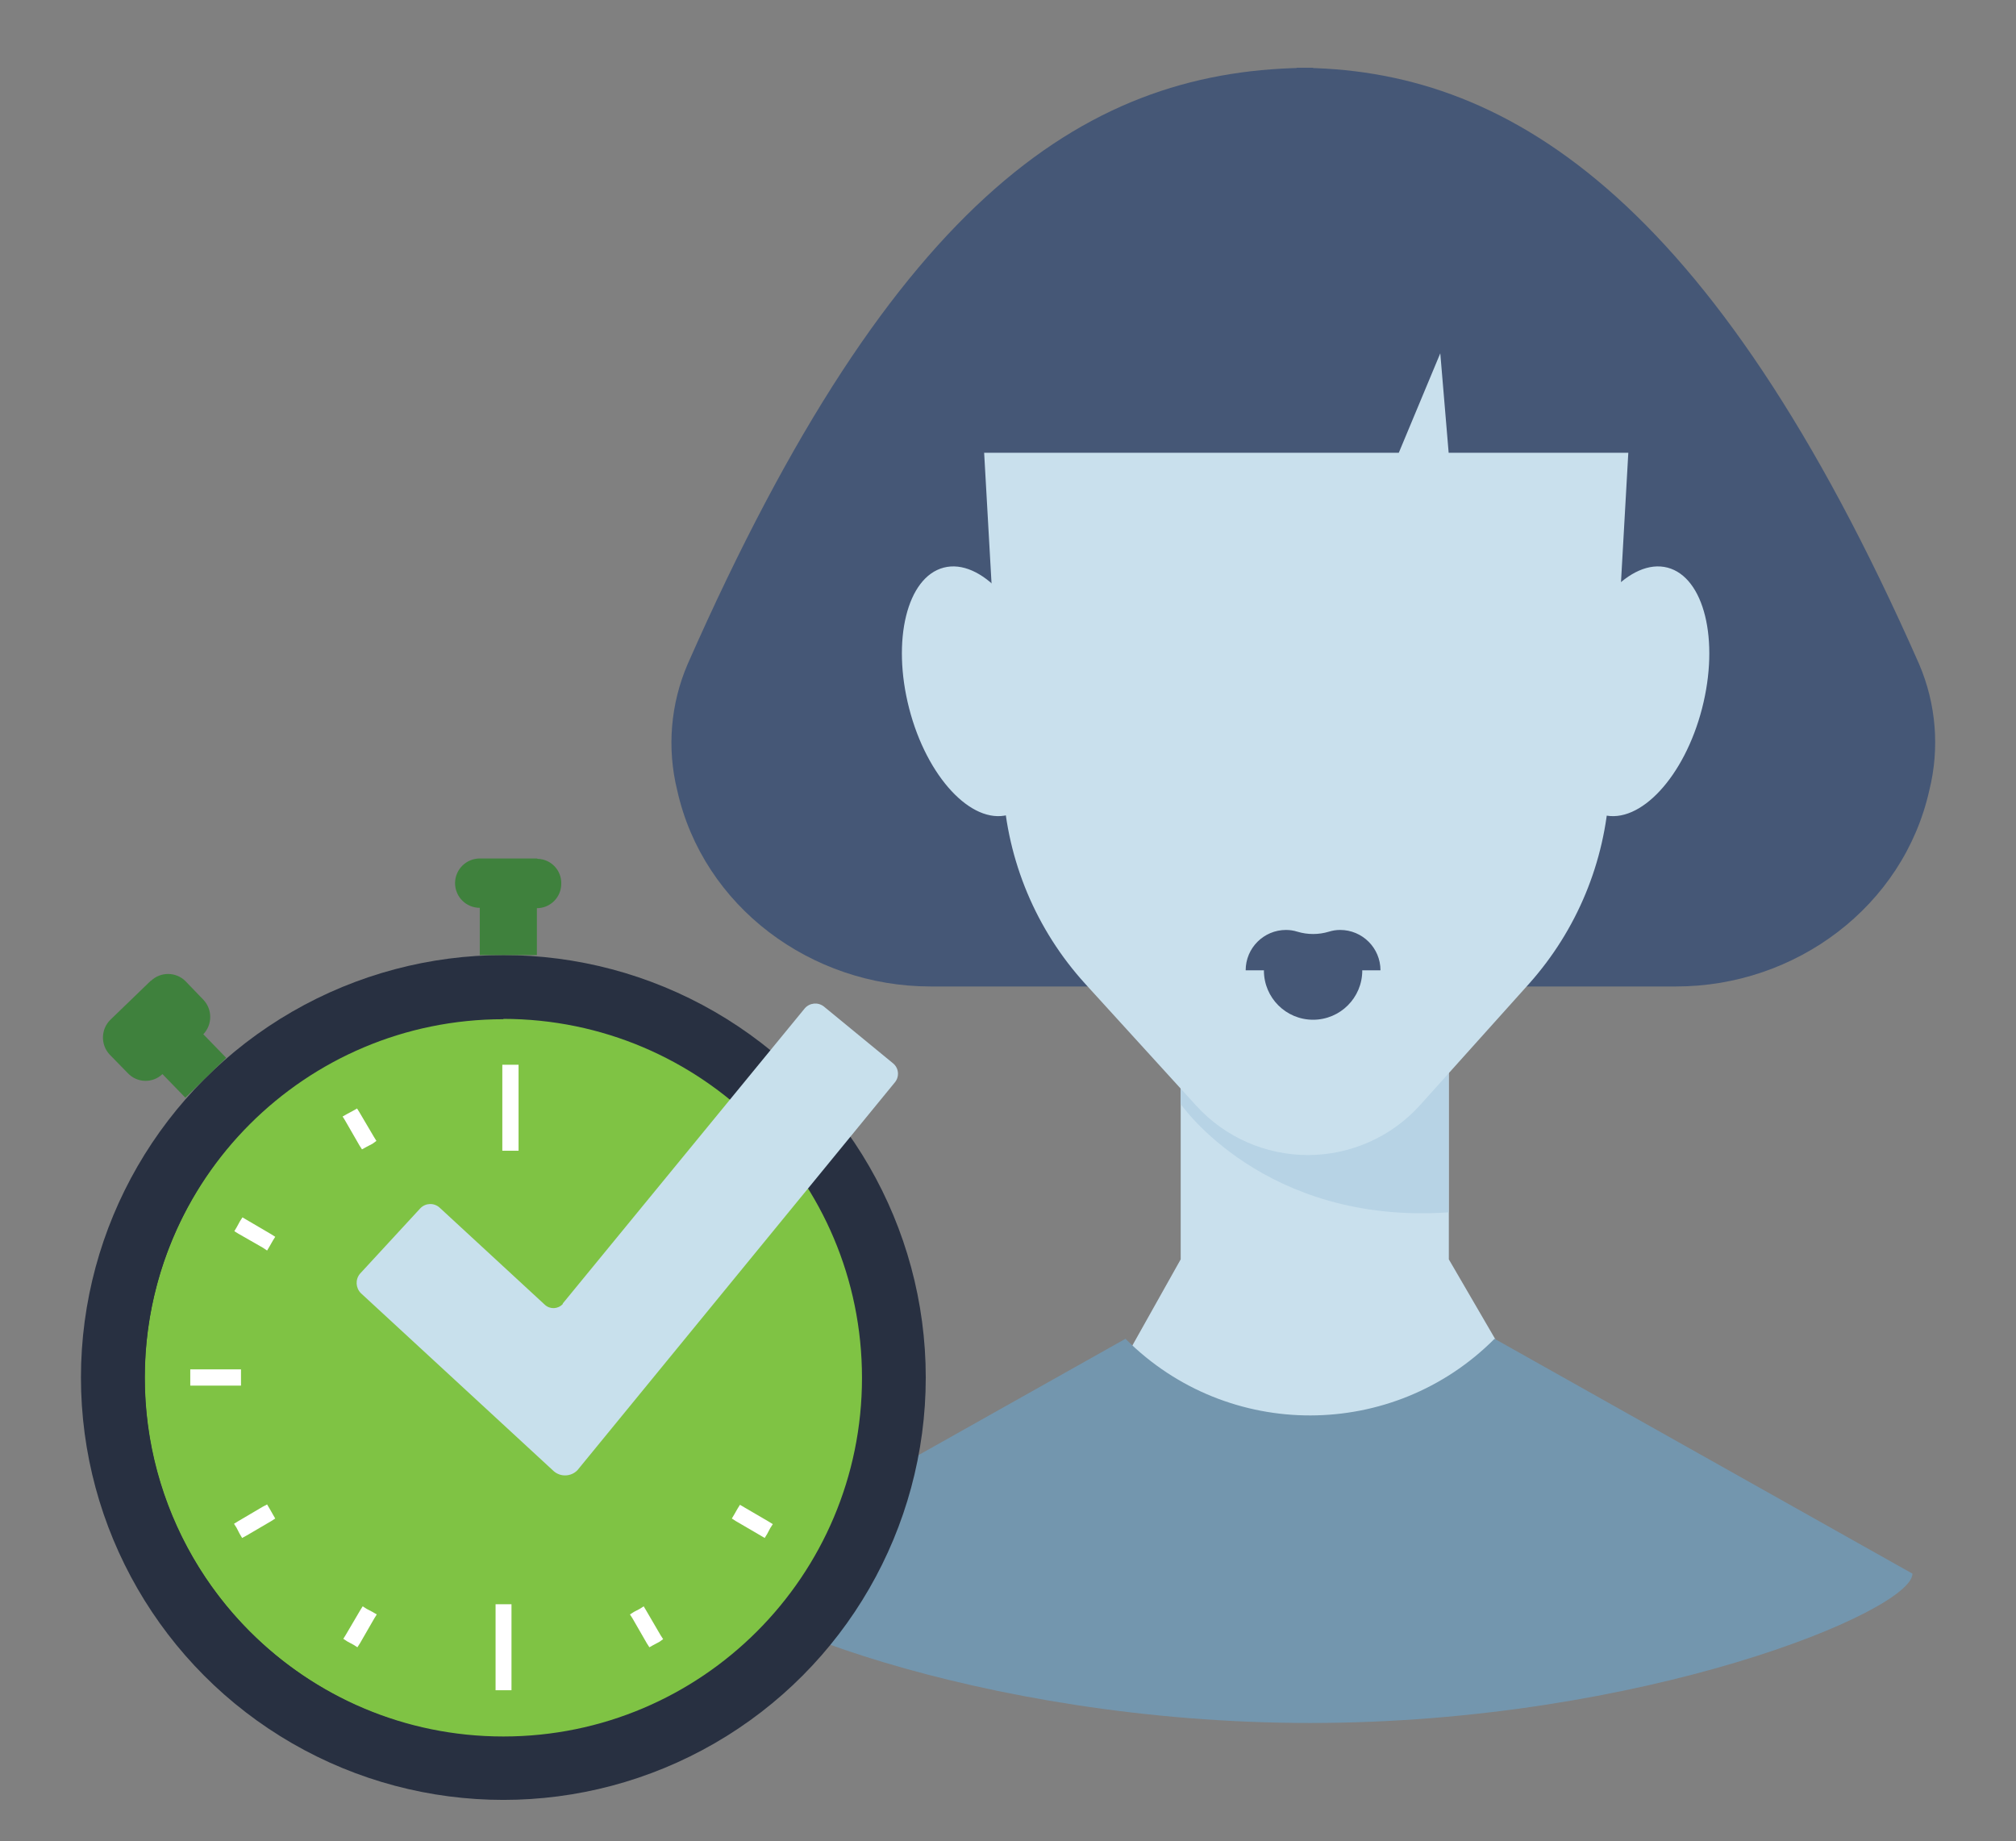
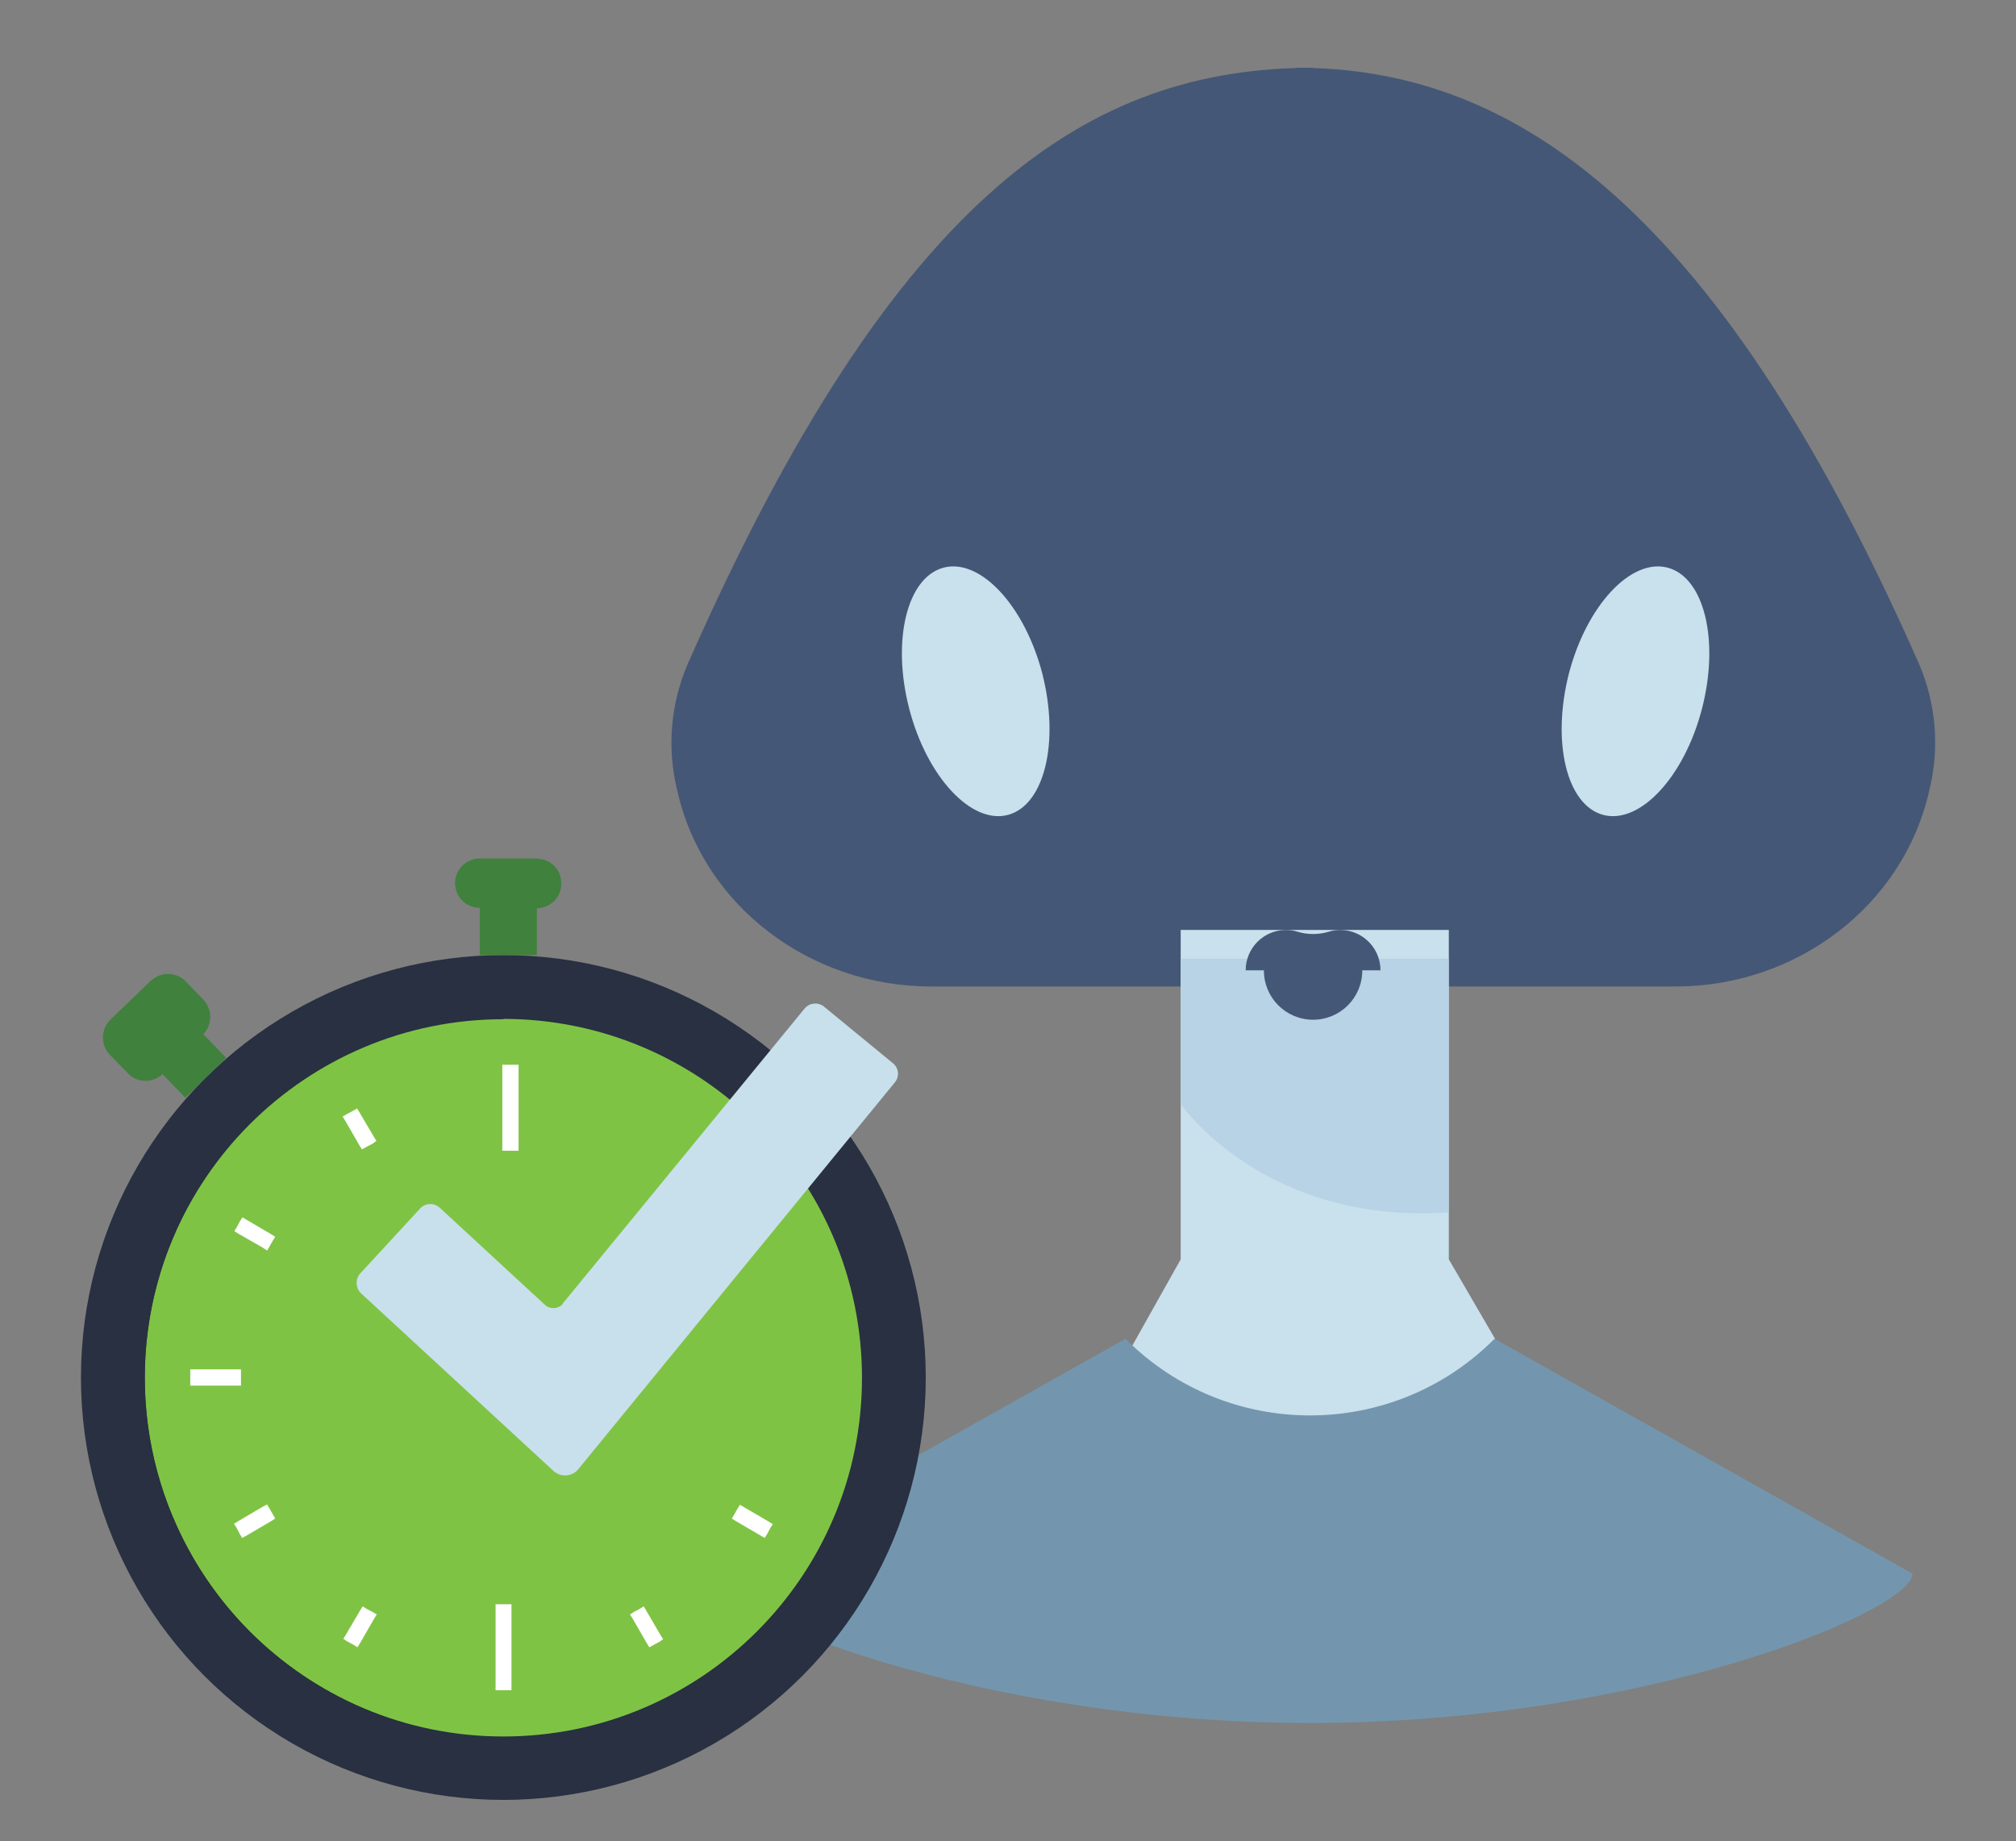
<svg xmlns="http://www.w3.org/2000/svg" version="1.1" id="Layer_1" x="0px" y="0px" viewBox="0 0 150 137" style="enable-background:new 0 0 150 137;" xml:space="preserve">
  <rect x="0" y="0" width="150" height="137" fill="#808080" stroke="none" />
  <title>Asset 64</title>
  <g>
    <g>
      <g id="Layer_1-2">
        <path style="fill:#455776;" d="M69.228,73.398c-8.867,0-16.91-5.935-18.839-14.589c-0.774-3.135-0.5-6.436,0.778-9.4     C66.663,14.238,81.142,5.043,97.699,5.043v68.355H69.228z" />
        <path style="fill:#455776;" d="M124.723,73.398c8.867,0,16.885-5.935,18.826-14.589c0.78-3.133,0.513-6.434-0.759-9.4     C127.289,14.238,111.809,5.043,96.474,5.043l1,68.355H124.723z" />
        <polygon style="fill:#C9E0ED;" points="111.594,100.223 107.8,93.703 107.8,69.193 87.849,69.193 87.849,93.703 84.177,100.249      62.83,112.253 132.998,112.253    " />
        <g>
          <path style="fill:#B7D3E5;" d="M87.849,82.143c0,0,6.198,9.002,19.932,8.063V71.334H87.849V82.143" />
        </g>
        <path style="fill:#C9E0ED;" d="M77.561,50.148c1.286,5.086,0.148,9.773-2.572,10.487s-6.031-2.836-7.343-7.921     c-1.312-5.086-0.154-9.773,2.572-10.481C72.944,41.526,76.243,45.069,77.561,50.148z" />
        <path style="fill:#C9E0ED;" d="M116.725,50.148c-1.286,5.086-0.154,9.773,2.572,10.487s6.031-2.836,7.343-7.921     s0.154-9.773-2.572-10.481C121.341,41.526,118.036,45.069,116.725,50.148z" />
-         <path style="fill:#C9E0ED;" d="M105.685,82.2l8.082-9.002c3.559-3.986,5.662-9.061,5.967-14.396l1.813-32.059l-23.642-7.851     l-25.076,7.793l1.807,31.937c0.301,5.416,2.458,10.563,6.108,14.576l8.269,9.079c2.13,2.335,5.146,3.666,8.307,3.665l0,0     C100.513,85.939,103.554,84.579,105.685,82.2z" />
        <path style="fill:#455776;" d="M99.712,69.193c-0.284,0-0.565,0.043-0.836,0.129c-0.765,0.231-1.582,0.231-2.347,0     c-0.273-0.086-0.557-0.129-0.842-0.129c-1.658,0-3.003,1.344-3.003,3.003h10.03C102.714,70.537,101.37,69.193,99.712,69.193     L99.712,69.193z" />
        <path style="fill:#455776;" d="M94.073,72.067c0,0.051-0.032,0.096-0.032,0.148c0,2.021,1.638,3.659,3.659,3.659     s3.659-1.638,3.659-3.659l0,0c-0.008-0.05-0.019-0.099-0.032-0.148H94.073z" />
        <polygon style="fill:#455776;" points="97.699,17.549 71.189,24.384 71.189,33.688 104.077,33.688 107.164,26.287      107.787,33.688 124.209,33.688 124.209,24.384    " />
        <path style="fill:#7396AE;" d="M142.296,117.088l-31.094-17.476c-7.553,7.583-19.823,7.608-27.406,0.055     c-0.019-0.019-0.037-0.037-0.055-0.055l-31.094,17.476l0,0c0,2.797,20.074,11.111,44.828,11.111S142.296,119.885,142.296,117.088     z" />
        <circle style="fill:none;" cx="37.452" cy="102.493" r="31.429" />
        <circle style="fill:#283041;" cx="37.452" cy="102.493" r="31.429" />
        <circle style="fill:#7FC344;" cx="37.561" cy="102.493" r="26.786" />
        <polygon style="fill:#FFFFFF;" points="38.057,125.762 37.716,125.762 37.221,125.762 36.873,125.762 36.873,125.421      36.873,119.731 36.873,119.364 37.221,119.364 37.716,119.364 38.057,119.364 38.057,119.731 38.057,125.421    " />
        <polygon style="fill:#FFFFFF;" points="48.318,122.566 48.132,122.277 47.058,120.412 46.872,120.123 47.161,119.937      47.605,119.705 47.894,119.519 48.081,119.834 49.154,121.673 49.341,121.962 49.051,122.168 48.601,122.406    " />
        <polygon style="fill:#FFFFFF;" points="26.592,122.566 26.303,122.38 25.859,122.142 25.544,121.936 25.724,121.647      26.804,119.808 26.985,119.519 27.274,119.705 27.718,119.937 28.033,120.123 27.853,120.412 26.779,122.277    " />
        <polygon style="fill:#FFFFFF;" points="56.896,114.433 56.581,114.246 54.742,113.173 54.452,112.986 54.639,112.671      54.877,112.253 55.057,111.964 55.372,112.15 57.211,113.224 57.5,113.404 57.314,113.693 57.076,114.143    " />
        <polygon style="fill:#FFFFFF;" points="18.015,114.433 17.829,114.118 17.597,113.668 17.411,113.378 17.7,113.198      19.532,112.118 19.873,111.938 20.06,112.253 20.298,112.671 20.478,112.986 20.188,113.173 18.356,114.246    " />
        <polygon style="fill:#FFFFFF;" points="17.931,103.097 17.597,103.097 14.549,103.097 14.157,103.097 14.157,102.756      14.157,102.255 14.157,101.888 14.524,101.888 17.597,101.888 17.931,101.888 17.931,102.255 17.931,102.756    " />
        <polygon style="fill:#FFFFFF;" points="19.873,93.047 19.558,92.835 17.726,91.787 17.436,91.607 17.623,91.292 17.854,90.868      18.041,90.578 18.356,90.765 20.188,91.839 20.478,92.025 20.298,92.314 20.06,92.732    " />
        <polygon style="fill:#FFFFFF;" points="26.933,85.518 26.747,85.229 25.673,83.364 25.493,83.075 25.808,82.895 26.252,82.657      26.567,82.477 26.747,82.766 27.827,84.599 28.007,84.888 27.718,85.1 27.274,85.332    " />
        <polygon style="fill:#FFFFFF;" points="38.584,85.621 38.243,85.621 37.716,85.621 37.375,85.621 37.375,85.28 37.375,79.564      37.375,79.223 37.716,79.223 38.243,79.223 38.584,79.223 38.584,79.564 38.584,85.28    " />
        <path style="fill:#3F813D;" d="M39.947,63.876h-4.25c-1.013,0-1.835,0.819-1.839,1.832l0,0c0,1.016,0.823,1.839,1.839,1.839l0,0     l0,0v3.517h4.25v-3.491l0,0c1.001,0,1.813-0.812,1.813-1.813l0,0l0,0c0.032-0.994-0.747-1.825-1.741-1.858     c-0.005,0-0.01,0-0.014-0.001L39.947,63.876z" />
        <path style="fill:#3F813D;" d="M11.244,72.948l-3.041,2.938c-0.703,0.705-0.727,1.84-0.051,2.572l1.363,1.395     c0.688,0.728,1.835,0.761,2.563,0.073c0.003-0.003,0.006-0.006,0.009-0.008l0,0l0,0l1.704,1.755l3.041-2.964l-1.704-1.755l0,0     c0.686-0.72,0.686-1.852,0-2.572l-1.337-1.389c-0.715-0.699-1.857-0.699-2.572,0L11.244,72.948z" />
        <path style="fill:#283041;" d="M37.452,130.488c-15.461,0-27.995-12.534-27.995-27.995s12.534-27.995,27.995-27.995     s27.995,12.534,27.995,27.995C65.433,117.948,52.907,130.474,37.452,130.488z M37.452,75.835     c-14.737,0-26.684,11.947-26.684,26.684s11.947,26.684,26.684,26.684s26.684-11.947,26.684-26.684     c0-14.741-11.943-26.695-26.684-26.709C37.452,75.809,37.452,75.835,37.452,75.835z" />
        <path style="fill:#C8E0EC;" d="M26.856,96.224c-0.396-0.39-0.43-1.017-0.077-1.447l4.501-4.88     c0.384-0.394,1.009-0.417,1.421-0.051l7.844,7.24c0.383,0.35,0.976,0.323,1.326-0.059c0.001-0.002,0.003-0.003,0.005-0.005     v-0.039l18.003-21.958c0.362-0.417,0.987-0.476,1.421-0.135l5.144,4.224c0.429,0.348,0.495,0.978,0.148,1.408l0,0l-23.629,28.87     c-0.474,0.484-1.241,0.518-1.755,0.077L26.856,96.224z" />
      </g>
    </g>
  </g>
</svg>